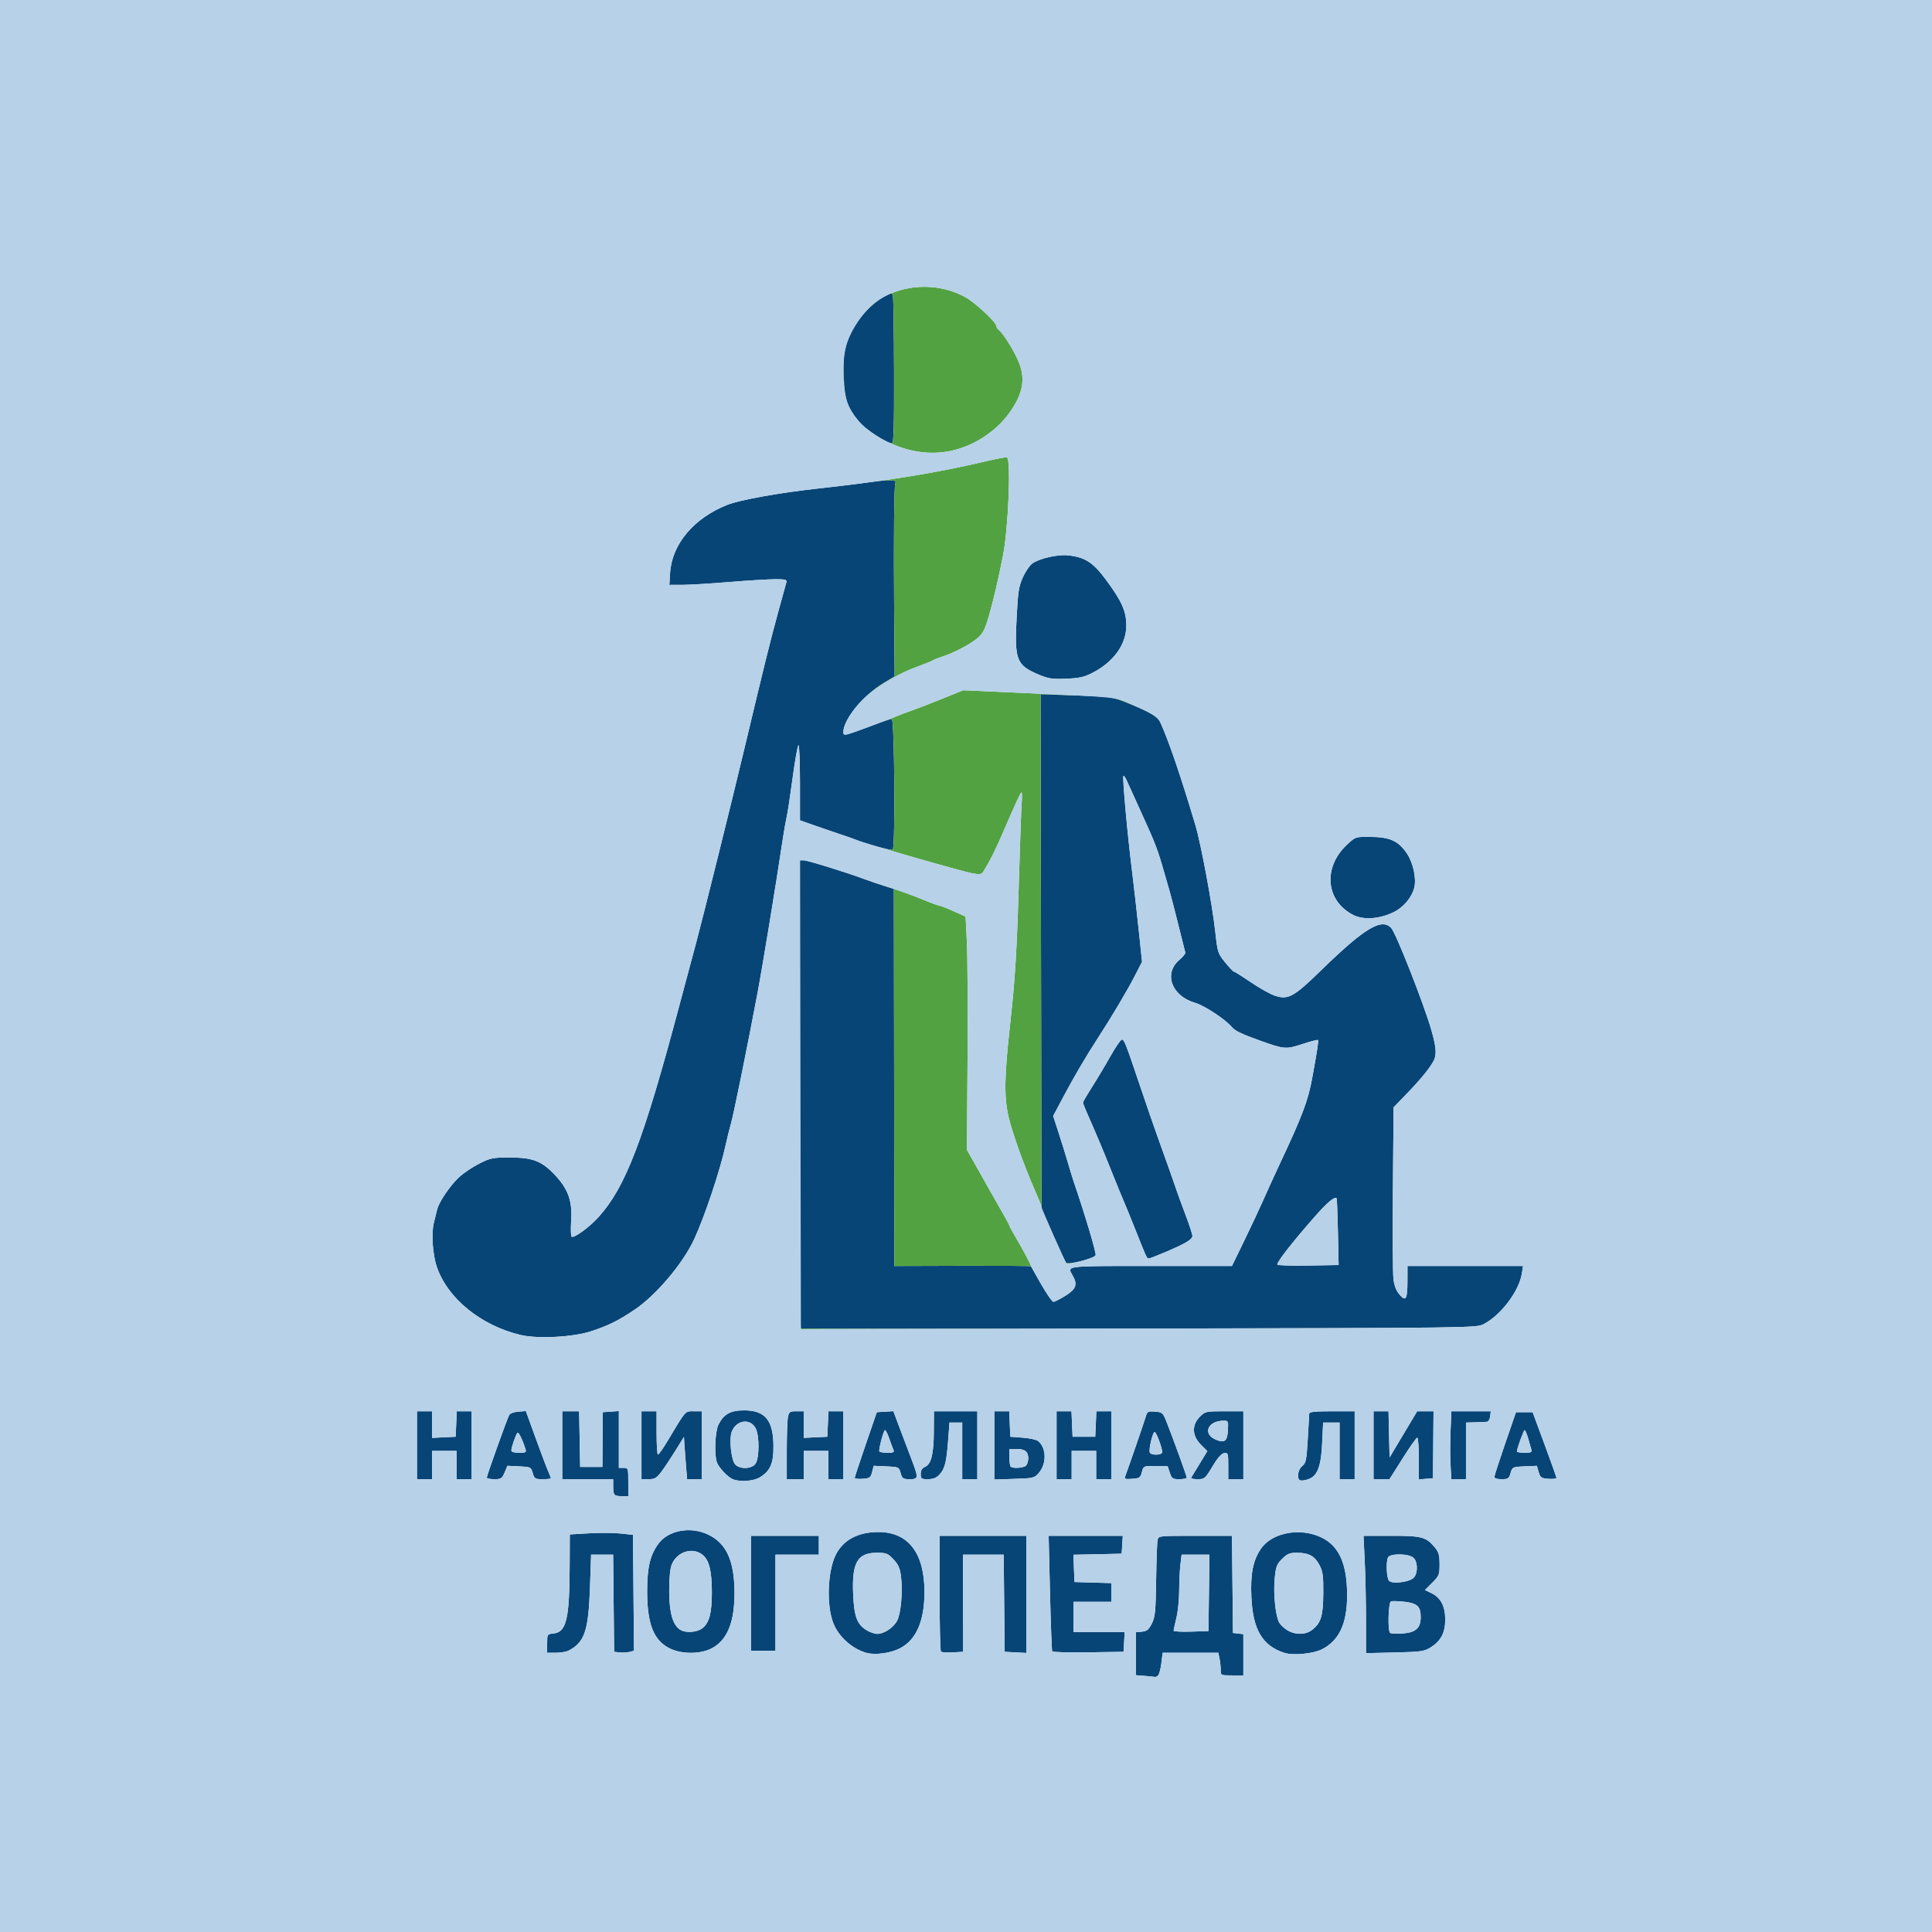
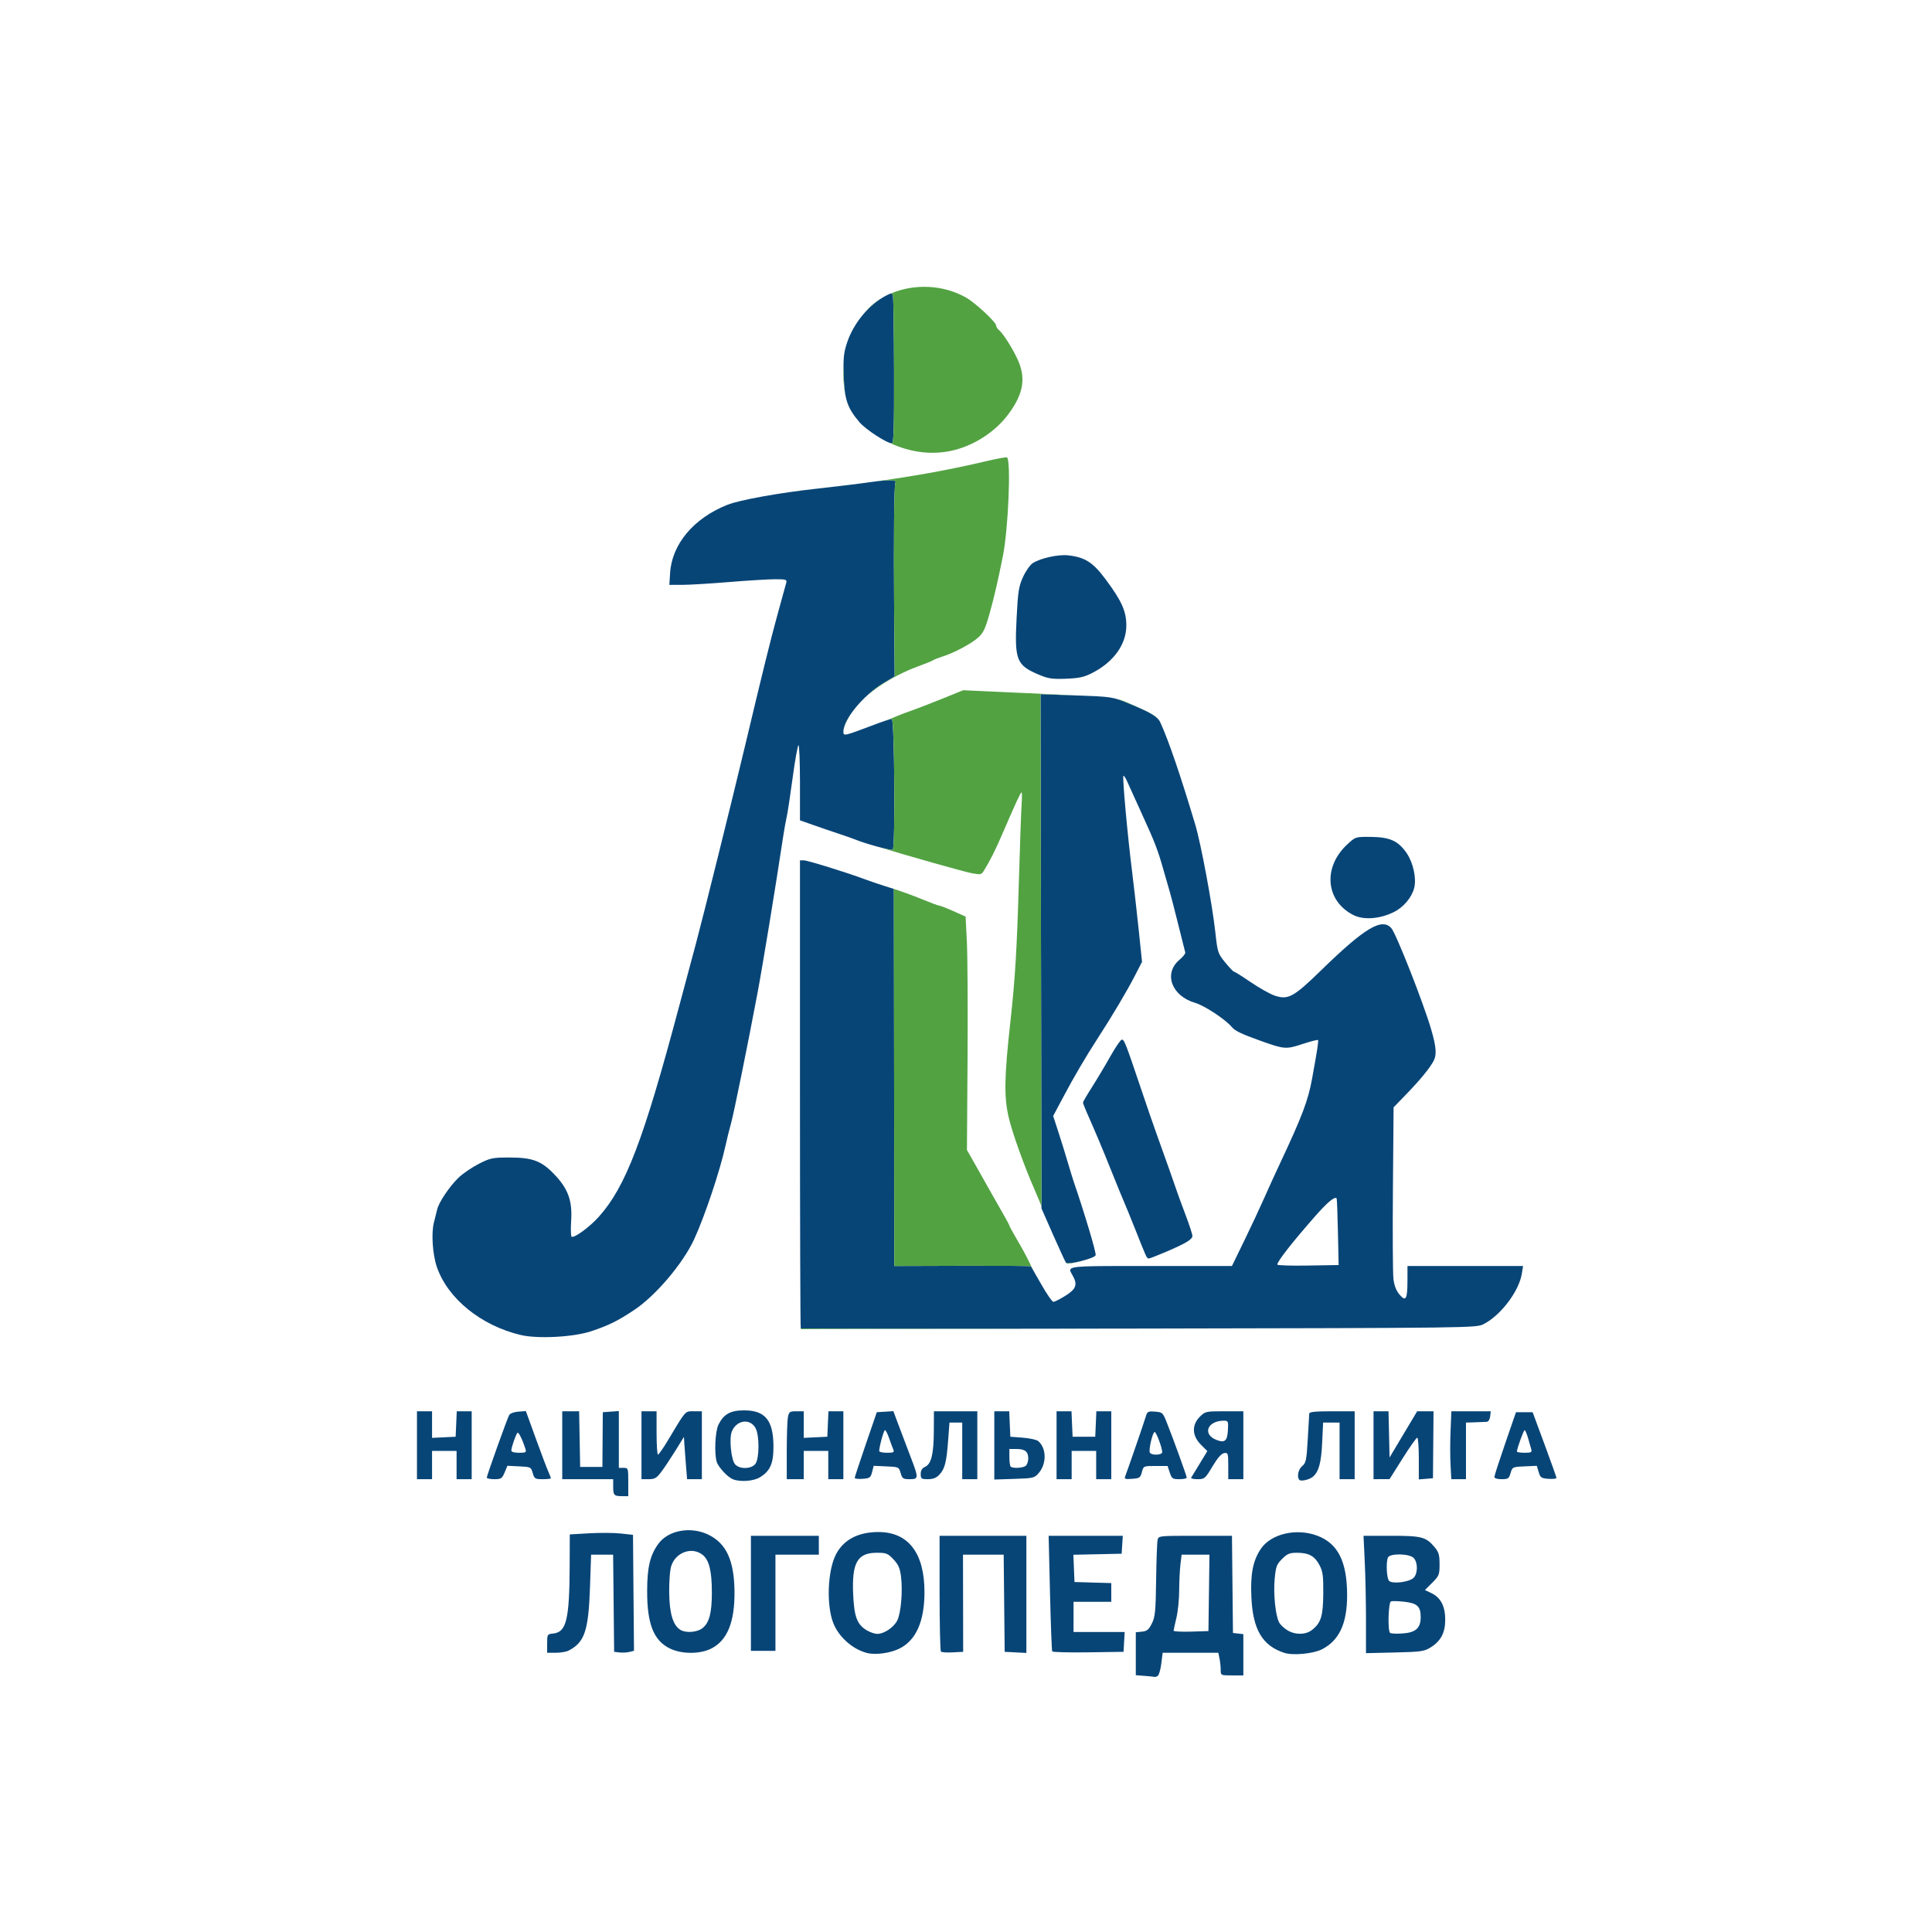
<svg xmlns="http://www.w3.org/2000/svg" width="1024" height="1024" viewBox="0 0 1024 1024">
  <g>
    <path d="M 786.37 701.81 C782.42,703.83 780.97,703.84 603.61,704.17 C505.28,704.35 424.65,704.31 424.42,704.08 C424.19,703.85 424.00,647.94 424.00,579.83 L 424.00 456.00 L 426.03 456.00 C428.01,456.00 448.46,462.33 458.50,466.06 C461.25,467.08 465.81,468.64 468.63,469.53 L 473.76 471.15 L 473.89 564.33 C473.96,615.57 474.01,660.54 474.01,664.25 L 474.00 671.01 L 510.06 670.90 C529.90,670.84 546.25,670.95 546.40,671.15 C546.55,671.34 549.03,675.66 551.91,680.75 C554.79,685.84 557.68,690.00 558.33,690.00 C558.98,690.00 561.86,688.54 564.73,686.75 C570.41,683.21 571.25,680.81 568.50,676.00 C568.39,675.82 568.29,675.64 568.19,675.47 C567.57,674.39 567.09,673.58 567.27,672.96 C567.86,670.99 575.08,670.99 605.24,671.00 C606.76,671.00 608.34,671.00 609.97,671.00 L 652.95 671.00 L 659.40 657.75 C662.96,650.46 667.64,640.45 669.82,635.50 C672.00,630.55 675.90,622.00 678.49,616.50 C690.23,591.51 693.32,583.33 695.47,571.50 C698.20,556.52 698.95,551.61 698.57,551.24 C698.33,550.99 694.61,551.95 690.31,553.37 C681.61,556.24 680.73,556.17 668.00,551.61 C658.02,548.04 654.55,546.37 652.89,544.36 C649.51,540.30 638.42,532.97 633.44,531.53 C620.92,527.89 616.57,515.94 625.13,508.72 C626.98,507.15 628.38,505.42 628.22,504.86 C628.07,504.30 626.36,497.47 624.41,489.67 C622.47,481.88 620.47,474.15 619.96,472.50 C619.46,470.85 618.09,466.12 616.93,462.00 C613.71,450.56 612.22,446.66 605.27,431.50 C601.75,423.80 598.20,415.98 597.39,414.13 C596.58,412.27 595.70,410.97 595.43,411.23 C594.82,411.85 597.54,441.99 599.98,461.50 C601.00,469.75 602.62,483.99 603.57,493.14 L 605.30 509.79 L 601.52 517.14 C597.37,525.21 589.57,538.35 582.02,550.00 C575.42,560.17 569.28,570.63 563.25,582.00 L 558.20 591.50 L 560.97 600.00 C562.49,604.67 564.72,611.88 565.93,616.00 C567.14,620.12 568.52,624.62 568.99,626.00 C575.17,644.09 581.15,664.17 580.70,665.33 C580.06,667.01 566.07,670.55 565.02,669.30 C564.65,668.86 561.57,662.19 558.17,654.48 L 552.00 640.46 L 551.75 504.19 L 551.50 367.92 L 570.50 368.60 C589.17,369.26 589.65,369.33 598.00,372.74 C609.76,377.54 613.60,379.82 614.99,382.88 C619.41,392.54 625.69,410.92 633.54,437.15 C636.51,447.08 642.54,479.37 644.12,493.84 C645.33,504.82 645.49,505.34 649.36,510.09 C651.56,512.79 653.67,515.00 654.05,515.00 C654.43,515.00 658.44,517.51 662.95,520.59 C667.46,523.66 673.14,526.85 675.55,527.67 C682.72,530.11 685.60,528.54 700.50,514.02 C723.28,491.82 732.39,486.36 737.41,491.90 C739.96,494.71 754.53,531.75 758.60,545.77 C761.26,554.94 761.57,559.06 759.84,562.32 C757.79,566.16 752.76,572.31 745.60,579.71 L 738.63 586.92 L 738.28 629.71 C738.09,653.24 738.21,674.87 738.54,677.76 C738.95,681.32 739.98,684.01 741.72,686.08 C745.13,690.13 745.97,688.69 745.98,678.75 L 746.00 671.00 L 807.26 671.00 L 806.60 675.08 C805.12,684.37 795.41,697.20 786.37,701.81 ZM 313.45 705.55 C304.08,708.70 285.06,709.73 276.00,707.58 C254.92,702.59 237.27,688.25 231.53,671.48 C229.27,664.88 228.53,653.60 229.97,648.00 C230.61,645.53 231.40,642.38 231.72,641.00 C232.61,637.16 238.47,628.50 243.16,624.08 C245.48,621.90 250.30,618.62 253.88,616.81 C259.90,613.75 261.12,613.50 269.95,613.50 C282.15,613.50 286.88,615.25 293.63,622.25 C301.03,629.93 303.39,636.27 302.74,646.74 C302.45,651.29 302.55,655.22 302.96,655.48 C304.34,656.33 312.46,650.40 317.30,645.01 C331.64,629.06 341.06,604.36 360.05,533.00 C362.90,522.28 366.94,507.20 369.02,499.50 C372.63,486.11 388.34,422.87 394.85,395.50 C404.36,355.50 408.44,338.98 412.15,325.50 C414.42,317.25 416.49,309.71 416.76,308.75 C417.17,307.22 416.45,307.00 410.87,307.01 C407.36,307.01 396.40,307.68 386.50,308.49 C376.60,309.31 365.41,309.98 361.63,309.99 L 354.77 310.00 L 355.17 303.65 C356.14,288.39 367.69,274.65 385.50,267.57 C392.02,264.98 413.20,261.16 433.00,259.00 C443.17,257.89 456.08,256.31 461.67,255.49 C471.09,254.12 475.58,254.25 474.58,255.87 C473.90,256.96 473.62,285.22 473.91,323.00 L 474.19 358.50 L 468.36 362.00 C457.52,368.52 447.00,381.28 447.00,387.92 C447.00,390.22 447.64,390.08 462.00,384.62 C467.23,382.64 472.02,381.01 472.66,381.01 C474.11,381.00 474.60,449.51 473.16,450.40 C472.33,450.91 458.60,447.16 453.50,445.04 C452.40,444.58 448.58,443.24 445.00,442.05 C441.42,440.87 435.24,438.75 431.25,437.35 L 424.00 434.80 L 424.00 414.90 C424.00,403.95 423.65,395.00 423.22,395.00 C422.79,395.00 421.39,402.76 420.12,412.25 C418.84,421.74 417.42,431.08 416.96,433.00 C416.51,434.92 415.64,439.76 415.04,443.75 C411.13,469.79 404.17,512.19 401.37,527.00 C396.14,554.70 388.83,590.67 387.43,595.52 C386.64,598.28 385.36,603.46 384.58,607.02 C381.71,620.25 373.48,644.84 367.88,656.92 C361.94,669.74 347.58,686.67 336.26,694.23 C327.47,700.10 322.84,702.40 313.45,705.55 ZM 579.07 356.60 C574.62,358.89 572.08,359.46 565.07,359.74 C557.73,360.02 555.65,359.71 550.63,357.60 C538.70,352.57 537.66,349.91 538.83,327.37 C539.55,313.40 539.97,310.74 542.23,305.80 C543.65,302.70 545.96,299.42 547.35,298.50 C551.43,295.83 560.98,293.73 566.25,294.35 C575.19,295.40 579.31,298.06 586.09,307.17 C594.51,318.48 596.98,324.01 596.98,331.50 C596.98,341.49 590.35,350.77 579.07,356.60 ZM 613.65 888.23 C613.02,888.64 612.28,888.90 612.00,888.80 C611.72,888.71 609.36,888.47 606.75,888.26 L 602.00 887.89 L 602.00 865.13 L 605.25 864.81 C607.91,864.56 608.86,863.77 610.50,860.50 C612.25,856.99 612.53,854.16 612.77,837.50 C612.92,827.05 613.26,817.49 613.54,816.25 C614.04,814.01 614.13,814.00 633.50,814.00 L 652.97 814.00 L 653.23 839.75 L 653.50 865.50 L 656.25 865.82 L 659.00 866.13 L 659.00 888.00 L 653.00 888.00 C647.06,888.00 647.00,887.97 647.00,885.12 C647.00,883.54 646.72,880.84 646.38,879.12 L 645.75 876.00 L 616.23 876.00 L 615.51 881.75 C615.12,884.91 614.28,887.83 613.65,888.23 ZM 618.03 663.49 C613.51,665.42 609.44,667.00 608.97,667.00 L 608.92 667.00 C608.79,667.00 608.68,667.00 608.58,666.98 C607.75,666.82 607.18,665.35 602.07,652.50 C599.22,645.35 596.29,638.15 595.54,636.50 C594.80,634.85 591.86,627.65 589.00,620.50 C584.28,608.72 581.32,601.66 575.86,589.26 C574.84,586.93 574.00,584.72 574.00,584.36 C574.00,584.00 576.17,580.28 578.83,576.10 C581.49,571.92 585.88,564.57 588.58,559.76 C591.29,554.95 594.00,551.01 594.61,551.01 C595.88,551.00 596.61,552.88 604.57,576.50 C607.71,585.85 611.59,597.10 613.19,601.50 C617.10,612.32 622.99,628.93 623.99,632.00 C624.45,633.38 626.43,638.78 628.40,644.00 C630.38,649.22 631.99,654.19 632.00,655.03 C632.00,656.92 628.67,658.93 618.03,663.49 ZM 700.65 874.18 C696.07,876.52 685.33,877.54 680.76,876.06 C669.09,872.29 664.01,863.71 663.25,846.42 C662.71,834.16 664.09,827.13 668.26,820.94 C673.66,812.92 687.15,809.78 698.24,813.97 C709.19,818.10 714.00,827.75 714.00,845.60 C714.00,860.52 709.80,869.51 700.65,874.18 ZM 476.86 873.72 C471.98,876.19 464.04,877.29 459.50,876.11 C451.85,874.13 444.47,867.55 441.63,860.18 C437.94,850.63 438.64,832.54 443.03,823.95 C447.02,816.12 454.83,811.99 465.62,812.01 C481.49,812.04 490.02,823.20 489.99,843.93 C489.97,859.31 485.57,869.29 476.86,873.72 ZM 377.03 873.75 C370.96,876.82 361.29,876.80 355.01,873.71 C346.47,869.51 343.00,860.79 343.00,843.50 C343.00,830.80 344.51,824.36 348.91,818.29 C354.21,810.97 366.26,808.83 375.69,813.53 C385.04,818.19 389.12,827.19 389.30,843.50 C389.47,859.67 385.49,869.47 377.03,873.75 ZM 758.20 873.20 C754.85,875.28 753.07,875.53 739.25,875.85 L 724.00 876.21 L 724.00 858.76 C724.00,849.17 723.71,835.17 723.34,827.66 L 722.69 814.00 L 737.39 814.00 C753.57,814.00 755.79,814.58 760.38,820.04 C762.56,822.63 763.00,824.15 763.00,829.08 C763.00,834.62 762.75,835.25 759.13,838.87 L 755.25 842.75 L 758.63 844.36 C763.58,846.72 765.99,851.31 766.00,858.38 C766.00,865.40 763.70,869.78 758.20,873.20 ZM 510.41 824.00 L 510.50 875.50 L 504.96 875.79 C501.91,875.96 499.10,875.77 498.71,875.38 C498.32,874.99 498.00,861.02 498.00,844.33 L 498.00 814.00 L 544.00 814.00 L 544.00 876.10 L 538.25 875.80 L 532.50 875.50 L 532.23 849.75 L 531.97 824.00 ZM 473.87 196.91 C473.94,226.50 473.69,235.00 472.73,234.98 C470.05,234.95 458.91,227.71 455.61,223.86 C449.13,216.28 447.59,211.80 447.19,199.26 C446.88,189.76 447.16,187.02 449.00,181.50 C452.42,171.23 460.68,161.29 469.64,156.68 C472.61,155.15 472.81,155.16 473.27,156.94 C473.54,157.97 473.81,175.96 473.87,196.91 ZM 301.32 874.88 C300.11,875.49 297.08,876.00 294.57,876.00 L 290.00 876.00 L 290.00 871.06 C290.00,866.26 290.08,866.12 293.15,865.81 C300.23,865.11 301.83,858.50 301.94,829.39 L 302.00 813.27 L 312.25 812.68 C317.89,812.35 325.42,812.40 329.00,812.79 L 335.50 813.50 L 335.76 844.23 L 336.03 874.95 L 333.64 875.56 C332.32,875.89 329.95,876.01 328.37,875.83 L 325.50 875.50 L 324.97 824.00 L 313.30 824.00 L 312.71 841.25 C311.91,864.45 309.87,870.48 301.32,874.88 ZM 738.63 483.48 C731.17,487.12 722.66,487.72 717.27,484.97 C702.53,477.45 701.03,459.59 714.13,447.50 C718.45,443.50 718.47,443.50 726.53,443.57 C736.68,443.66 741.15,445.69 745.62,452.26 C749.03,457.27 750.83,465.57 749.57,470.56 C748.28,475.71 743.87,480.92 738.63,483.48 ZM 596.10 865.00 L 595.50 875.50 L 576.82 875.77 C566.55,875.92 557.94,875.70 557.69,875.27 C557.45,874.85 556.92,860.89 556.52,844.25 L 555.80 814.00 L 595.11 814.00 L 594.80 818.75 L 594.50 823.50 L 568.91 824.06 L 569.50 838.50 L 579.25 838.79 L 589.00 839.07 L 589.00 849.00 L 569.00 849.00 L 569.00 865.00 ZM 411.00 824.00 L 411.00 875.00 L 398.00 875.00 L 398.00 814.00 L 434.00 814.00 L 434.00 824.00 ZM 402.76 783.01 C399.35,785.08 392.27,785.59 388.43,784.03 C385.62,782.90 380.65,777.52 379.85,774.75 C378.51,770.10 379.06,758.57 380.80,755.09 C383.60,749.47 387.18,747.50 394.53,747.52 C405.59,747.55 409.87,752.82 409.95,766.50 C410.00,775.65 408.26,779.65 402.76,783.01 ZM 682.31 864.05 C686.52,866.61 692.03,866.55 695.39,863.91 C700.17,860.15 701.27,856.57 701.36,844.53 C701.43,835.09 701.14,832.92 699.30,829.45 C696.79,824.70 693.64,823.00 687.35,823.00 C683.55,823.00 682.27,823.53 679.54,826.26 C676.63,829.17 676.21,830.33 675.59,837.01 C674.87,844.94 676.05,856.36 677.97,859.95 C678.61,861.14 680.56,862.98 682.31,864.05 ZM 459.30 864.04 C461.06,865.11 463.62,865.99 465.00,865.99 C468.58,865.99 473.64,862.61 475.54,858.93 C477.51,855.11 478.53,843.39 477.56,835.64 C477.00,831.17 476.17,829.26 473.56,826.49 C470.57,823.33 469.75,823.00 464.77,823.00 C454.41,823.00 451.43,828.25 452.20,845.17 C452.73,856.89 454.27,860.97 459.30,864.04 ZM 360.74 863.92 C363.69,865.63 369.53,865.16 372.29,862.98 C375.94,860.12 377.30,854.95 377.30,844.03 C377.30,832.63 375.86,826.82 372.34,824.05 C366.80,819.70 358.31,822.64 355.86,829.77 C355.09,832.00 354.62,837.75 354.69,844.11 C354.82,855.30 356.74,861.58 360.74,863.92 ZM 333.00 785.50 L 333.00 793.00 L 329.67 793.00 C325.44,793.00 325.00,792.51 325.00,787.83 L 325.00 784.00 L 298.00 784.00 L 298.00 748.00 L 306.95 748.00 L 307.50 777.50 L 319.29 777.50 L 319.39 763.00 L 319.50 748.50 L 328.00 747.89 L 328.00 778.00 L 330.50 778.00 C332.94,778.00 333.00,778.17 333.00,785.50 ZM 350.54 780.06 C348.00,783.43 347.02,784.00 343.79,784.00 L 340.00 784.00 L 340.00 748.00 L 348.00 748.00 L 348.00 759.50 C348.00,765.83 348.34,770.99 348.75,770.97 C349.16,770.95 351.52,767.57 354.00,763.44 C361.16,751.50 362.66,748.76 364.77,748.16 C365.40,747.98 366.08,747.98 366.98,747.99 C367.21,748.00 367.46,748.00 367.72,748.00 L 372.00 748.00 L 372.00 784.00 L 364.17 784.00 L 363.58 776.75 C363.25,772.76 362.87,767.72 362.74,765.55 L 362.50 761.59 L 358.00 768.86 C355.52,772.86 352.17,777.90 350.54,780.06 ZM 743.42 772.98 L 736.50 783.96 L 728.00 784.00 L 728.00 748.00 L 735.94 748.00 L 736.22 760.25 L 736.50 772.50 L 743.81 760.25 L 751.13 748.00 L 759.80 748.00 L 759.50 783.50 L 752.00 784.12 L 752.00 773.06 C752.00,766.98 751.63,762.00 751.17,762.00 C750.71,762.00 747.22,766.94 743.42,772.98 ZM 642.63 777.25 C638.77,783.72 638.44,784.00 634.74,784.00 C632.62,784.00 631.08,783.66 631.32,783.25 C631.56,782.84 633.60,779.49 635.84,775.81 L 639.91 769.11 L 636.46 765.66 C631.79,760.99 631.58,755.27 635.92,750.92 C638.77,748.08 639.12,748.00 648.92,748.00 L 659.00 748.00 L 659.00 784.00 L 651.00 784.00 L 651.00 776.93 C651.00,770.25 650.88,769.88 648.83,770.18 C647.38,770.39 645.34,772.73 642.63,777.25 ZM 426.00 769.00 L 426.00 784.00 L 417.00 784.00 L 417.00 769.12 C417.00,760.94 417.28,752.84 417.62,751.12 C418.20,748.27 418.58,748.00 422.12,748.00 L 426.00 748.00 L 426.00 762.10 L 438.50 761.50 L 439.09 748.00 L 447.00 748.00 L 447.00 784.00 L 439.00 784.00 L 439.00 769.00 ZM 568.00 769.00 L 568.00 784.00 L 560.00 784.00 L 560.00 748.00 L 567.91 748.00 L 568.20 754.75 L 568.50 761.50 L 580.50 761.50 L 580.80 754.75 L 581.09 748.00 L 589.00 748.00 L 589.00 784.00 L 581.00 784.00 L 581.00 769.00 ZM 229.00 769.00 L 229.00 784.00 L 221.00 784.00 L 221.00 748.00 L 229.00 748.00 L 229.00 762.10 L 241.50 761.50 L 241.80 754.75 L 242.09 748.00 L 250.00 748.00 L 250.00 784.00 L 242.00 784.00 L 242.00 769.00 ZM 677.00 670.25 C677.00,670.69 684.31,670.93 693.25,670.77 L 709.50 670.50 L 709.13 653.00 C708.92,643.38 708.62,635.35 708.45,635.16 C707.42,633.99 703.54,637.24 696.88,644.82 C684.73,658.67 677.00,668.56 677.00,670.25 ZM 462.23 780.21 C461.46,783.20 461.00,783.53 457.19,783.81 C454.89,783.98 453.01,783.75 453.02,783.31 C453.03,782.86 455.67,774.85 458.88,765.50 L 464.72 748.50 L 469.11 748.22 L 473.50 747.95 L 476.41 755.72 C478.01,760.00 480.82,767.43 482.66,772.23 C486.98,783.50 486.95,784.00 482.14,784.00 C478.65,784.00 478.20,783.69 477.36,780.75 C476.44,777.54 476.34,777.50 469.76,777.21 L 463.08 776.91 ZM 267.46 780.45 C266.11,783.67 265.61,784.00 261.99,784.00 C259.79,784.00 258.00,783.62 258.00,783.17 C258.00,782.11 268.78,752.01 269.88,750.00 C270.35,749.15 272.44,748.37 274.71,748.20 L 278.72 747.90 L 283.90 762.20 C286.75,770.06 289.74,777.98 290.54,779.78 C291.34,781.59 292.00,783.28 292.00,783.53 C292.00,783.79 290.04,784.00 287.64,784.00 C283.59,784.00 283.23,783.78 282.36,780.75 C281.45,777.58 281.28,777.49 275.19,777.20 L 268.94 776.90 ZM 622.04 864.29 C622.02,864.72 626.16,864.95 631.25,864.79 L 640.50 864.50 L 641.04 824.00 L 626.28 824.00 L 625.65 829.25 C625.30,832.14 625.01,838.33 624.99,843.00 C624.98,847.67 624.32,854.20 623.52,857.50 C622.72,860.80 622.06,863.85 622.04,864.29 ZM 550.54 780.75 C548.28,783.38 547.71,783.52 537.59,783.84 L 527.00 784.18 L 527.00 748.00 L 534.91 748.00 L 535.20 754.75 L 535.50 761.50 L 542.10 762.00 C545.73,762.28 549.39,763.08 550.24,763.78 C554.69,767.49 554.84,775.75 550.54,780.75 ZM 800.64 780.75 C799.80,783.69 799.35,784.00 795.86,784.00 C793.41,784.00 792.02,783.54 792.06,782.75 C792.09,782.06 794.68,774.08 797.81,765.00 L 803.50 748.50 L 812.33 748.50 L 818.62 765.50 C822.08,774.85 824.93,782.86 824.96,783.31 C824.98,783.75 823.09,783.98 820.75,783.81 C816.91,783.53 816.41,783.18 815.53,780.21 L 814.56 776.92 L 808.07 777.21 C801.68,777.49 801.55,777.56 800.64,780.75 ZM 605.22 780.25 C604.46,783.21 604.00,783.53 600.06,783.81 C596.29,784.09 595.82,783.90 596.41,782.38 C597.95,778.36 606.26,754.24 607.16,751.20 C608.07,748.08 608.36,747.91 612.19,748.20 C616.04,748.48 616.35,748.76 618.24,753.50 C621.59,761.87 629.00,782.33 629.00,783.19 C629.00,783.64 627.23,784.00 625.08,784.00 C621.48,784.00 621.06,783.71 620.00,780.50 L 618.84 777.00 L 612.45 777.00 C606.08,777.00 606.05,777.01 605.22,780.25 ZM 497.85 781.66 C496.29,783.32 494.54,784.00 491.83,784.00 C488.31,784.00 488.00,783.77 488.00,781.24 C488.00,779.33 488.70,778.17 490.25,777.49 C493.57,776.03 494.88,770.80 494.94,758.75 L 495.00 748.00 L 518.00 748.00 L 518.00 784.00 L 510.00 784.00 L 510.00 754.00 L 503.24 754.00 L 502.52 763.61 C501.66,775.11 500.76,778.56 497.85,781.66 ZM 695.81 782.74 C694.00,784.25 689.60,785.27 688.72,784.39 C687.24,782.90 688.08,778.76 690.21,777.03 C692.19,775.43 692.49,773.96 693.13,762.87 C693.52,756.07 693.87,749.94 693.92,749.25 C693.98,748.32 697.11,748.00 706.00,748.00 L 718.00 748.00 L 718.00 784.00 L 710.00 784.00 L 710.00 754.00 L 701.28 754.00 L 700.77 764.80 C700.27,775.37 698.95,780.14 695.81,782.74 ZM 781.75 753.85 L 777.00 754.00 L 777.00 784.00 L 769.22 784.00 L 768.81 776.25 C768.58,771.99 768.59,763.89 768.83,758.25 L 769.26 748.00 L 790.13 748.00 L 789.82 750.75 C789.63,752.33 788.86,753.54 788.00,753.60 C787.17,753.65 784.36,753.76 781.75,753.85 ZM 389.63 776.14 C392.10,778.87 398.43,778.65 400.44,775.78 C402.49,772.86 402.55,760.96 400.53,757.07 C397.69,751.56 390.29,752.58 387.86,758.80 C386.39,762.57 387.54,773.83 389.63,776.14 ZM 736.75 865.43 C737.16,865.85 740.15,866.00 743.40,865.77 C750.40,865.27 753.00,862.92 753.00,857.08 C753.00,851.46 751.17,849.74 744.38,848.97 C741.15,848.60 737.94,848.51 737.25,848.76 C735.87,849.26 735.42,864.08 736.75,865.43 ZM 736.25 837.89 C737.94,839.63 746.68,838.60 749.14,836.38 C751.48,834.25 751.60,828.32 749.35,825.83 C747.12,823.37 736.53,823.18 735.61,825.58 C734.53,828.38 734.96,836.56 736.25,837.89 ZM 644.47 763.07 C649.04,764.96 650.48,763.87 650.80,758.25 C651.09,753.24 650.99,753.00 648.62,753.00 C640.08,753.00 637.18,760.05 644.47,763.07 ZM 535.67 777.33 C536.79,778.45 542.52,778.08 543.80,776.80 C544.46,776.14 545.00,774.43 545.00,773.00 C545.00,769.41 543.26,768.00 538.80,768.00 L 535.00 768.00 L 535.00 772.33 C535.00,774.72 535.30,776.97 535.67,777.33 ZM 466.00 769.08 C466.00,769.58 467.85,770.00 470.11,770.00 C473.64,770.00 474.11,769.75 473.46,768.25 C473.05,767.29 472.05,764.59 471.24,762.25 C470.43,759.91 469.44,758.00 469.05,758.00 C468.42,758.00 466.00,766.77 466.00,769.08 ZM 804.00 769.34 C804.00,769.70 805.83,770.00 808.07,770.00 C811.47,770.00 812.05,769.71 811.63,768.25 C811.35,767.29 810.58,764.59 809.91,762.25 C809.23,759.91 808.42,758.00 808.09,758.01 C807.55,758.01 804.00,767.83 804.00,769.34 ZM 609.47 769.95 C610.43,771.50 616.00,771.26 616.00,769.68 C616.00,767.41 612.85,759.00 612.01,759.00 C610.90,759.00 608.67,768.65 609.47,769.95 ZM 271.02 768.75 C271.01,769.55 272.47,770.00 275.07,770.00 C278.78,770.00 279.08,769.81 278.45,767.84 C276.90,762.95 274.84,758.82 274.26,759.41 C273.43,760.23 271.03,767.15 271.02,768.75 Z" fill="rgb(8,69,119)" />
    <path d="M 465.52 448.87 C469.44,449.92 472.76,450.65 473.16,450.40 C474.60,449.51 474.11,381.00 472.66,381.01 C472.33,381.01 470.89,381.44 468.86,382.14 C471.85,381.00 474.34,380.02 475.50,379.51 C477.15,378.79 480.52,377.51 483.00,376.68 C485.48,375.84 492.67,373.06 499.00,370.50 L 510.50 365.84 L 537.00 367.05 C551.81,367.72 562.54,368.19 570.47,368.60 L 551.50 367.92 L 551.75 504.19 L 551.99 639.59 C551.87,638.86 550.30,634.97 548.40,630.66 C542.87,618.15 536.40,600.04 534.57,592.00 C532.11,581.19 532.30,570.70 535.48,542.00 C538.03,518.94 538.96,503.71 540.00,468.00 C540.56,448.48 541.23,429.69 541.48,426.25 C541.72,422.81 541.71,420.00 541.45,420.00 C540.93,420.00 538.71,424.78 531.62,441.19 C527.42,450.91 525.12,455.51 521.40,461.63 C520.23,463.56 519.65,463.68 515.30,462.87 C510.79,462.03 482.35,453.94 465.52,448.87 ZM 545.60 669.08 C546.33,670.65 547.19,672.35 548.11,674.08 C547.12,672.36 546.47,671.24 546.40,671.15 C546.25,670.95 529.90,670.84 510.06,670.90 L 474.00 671.01 L 474.01 664.25 C474.01,660.54 473.96,615.57 473.89,564.33 L 473.76 471.15 L 468.63 469.53 C466.24,468.78 462.61,467.54 459.88,466.56 C462.97,467.65 468.00,469.32 472.00,470.56 C476.67,472.02 484.18,474.74 488.67,476.61 C493.17,478.47 497.29,480.00 497.83,480.00 C498.37,480.00 501.73,481.31 505.30,482.91 L 511.79 485.82 L 512.46 499.16 C512.83,506.50 512.99,534.33 512.82,561.00 L 512.50 609.50 L 517.61 618.50 C520.42,623.45 523.97,629.75 525.49,632.50 C527.02,635.25 529.79,640.11 531.64,643.30 C533.49,646.50 535.00,649.34 535.00,649.63 C535.00,649.92 536.90,653.38 539.22,657.33 C541.55,661.27 544.42,666.56 545.60,669.08 ZM 459.57 368.66 C462.33,366.13 465.33,363.82 468.36,362.00 L 474.19 358.50 L 473.91 323.00 C473.62,285.22 473.90,256.96 474.58,255.87 C475.45,254.46 472.19,254.18 465.16,255.02 C486.68,252.03 504.58,248.72 522.38,244.51 C528.37,243.09 533.50,242.17 533.78,242.45 C535.92,244.58 534.39,280.52 531.57,294.67 C528.83,308.35 526.90,316.69 524.33,325.77 C522.19,333.37 521.10,335.58 518.31,338.03 C514.55,341.33 505.67,346.04 499.50,347.99 C497.30,348.69 495.05,349.58 494.50,349.97 C493.95,350.36 490.12,351.91 486.00,353.41 C476.79,356.76 466.41,362.80 459.57,368.66 ZM 473.87 196.91 C473.81,175.96 473.54,157.97 473.27,156.94 C473.00,155.87 472.81,155.44 472.07,155.60 C484.57,150.26 499.87,150.84 512.00,157.70 C516.98,160.52 528.00,170.78 528.00,172.60 C528.00,173.23 528.72,174.35 529.60,175.08 C532.05,177.12 537.89,186.64 540.06,192.15 C543.64,201.23 542.13,208.95 534.81,219.07 C528.17,228.24 517.33,235.56 506.08,238.48 C494.85,241.39 482.93,240.07 471.43,234.68 C471.97,234.87 472.41,234.98 472.73,234.98 C473.69,235.00 473.94,226.50 473.87,196.91 ZM 424.50 704.49 L 424.50 704.09 C427.10,704.29 490.42,704.34 572.46,704.22 ZM 599.89 373.38 C610.87,378.19 613.50,379.79 614.91,382.70 C613.45,379.74 609.54,377.45 598.00,372.74 C595.35,371.66 593.49,370.91 591.59,370.38 C594.89,371.04 596.58,371.93 599.89,373.38 ZM 447.09 193.02 C447.07,194.75 447.11,196.78 447.19,199.26 C447.39,205.59 447.88,209.86 449.15,213.52 C447.38,208.59 446.66,200.47 447.09,193.02 ZM 467.41 157.95 C463.90,160.12 460.56,163.07 457.65,166.48 C459.59,164.08 461.62,162.01 463.50,160.56 C464.75,159.61 466.06,158.74 467.41,157.95 ZM 565.10 669.36 C565.85,669.89 569.63,669.29 573.29,668.34 C569.57,669.37 565.75,670.09 565.23,669.57 C565.21,669.54 565.16,669.47 565.10,669.36 ZM 460.76 255.62 C454.77,256.47 442.66,257.95 433.00,259.00 C421.98,260.20 410.53,261.92 401.42,263.65 C410.52,261.92 421.97,260.20 433.00,258.98 C442.98,257.88 452.17,256.78 460.76,255.62 ZM 451.32 377.92 C448.72,381.77 447.00,385.57 447.00,387.92 C447.00,385.29 448.65,381.70 451.32,377.92 ZM 460.03 227.78 C461.27,228.73 462.62,229.68 463.98,230.58 C462.56,229.67 461.24,228.74 460.03,227.78 ZM 455.27 387.16 C453.21,387.91 451.67,388.46 450.50,388.81 C451.60,388.45 453.28,387.87 455.27,387.16 ZM 423.99 456.00 L 424.00 456.00 L 424.00 459.82 ZM 555.02 685.89 C556.63,688.34 557.89,689.97 558.33,690.00 C557.92,690.00 556.64,688.36 555.02,685.89 Z" fill="rgb(82,162,66)" />
-     <path d="M 0.00 512.00 L 0.00 0.00 L 512.00 0.00 L 1024.00 0.00 L 1024.00 512.00 L 1024.00 1024.00 L 512.00 1024.00 L 0.00 1024.00 L 0.00 512.00 ZM 613.65 888.23 C614.28,887.83 615.12,884.91 615.51,881.75 L 616.23 876.00 L 630.99 876.00 L 645.75 876.00 L 646.38 879.12 C646.72,880.84 647.00,883.54 647.00,885.12 C647.00,887.97 647.06,888.00 653.00,888.00 L 659.00 888.00 L 659.00 877.07 L 659.00 866.13 L 656.25 865.82 L 653.50 865.50 L 653.23 839.75 L 652.97 814.00 L 633.50 814.00 C614.13,814.00 614.04,814.01 613.54,816.25 C613.26,817.49 612.92,827.05 612.77,837.50 C612.53,854.16 612.25,856.99 610.50,860.50 C608.86,863.77 607.91,864.56 605.25,864.81 L 602.00 865.13 L 602.00 876.51 L 602.00 887.89 L 606.75 888.26 C609.36,888.47 611.72,888.71 612.00,888.80 C612.28,888.90 613.02,888.64 613.65,888.23 ZM 476.86 873.72 C485.57,869.29 489.97,859.31 489.99,843.93 C490.02,823.20 481.49,812.04 465.62,812.01 C454.83,811.99 447.02,816.12 443.03,823.95 C438.64,832.54 437.94,850.63 441.63,860.18 C444.47,867.55 451.85,874.13 459.50,876.11 C464.04,877.29 471.98,876.19 476.86,873.72 ZM 700.65 874.18 C709.80,869.51 714.00,860.52 714.00,845.60 C714.00,827.75 709.19,818.10 698.24,813.97 C687.15,809.78 673.66,812.92 668.26,820.94 C664.09,827.13 662.71,834.16 663.25,846.42 C664.01,863.71 669.09,872.29 680.76,876.06 C685.33,877.54 696.07,876.52 700.65,874.18 ZM 301.32 874.88 C309.87,870.48 311.91,864.45 312.71,841.25 L 313.30 824.00 L 319.13 824.00 L 324.97 824.00 L 325.23 849.75 L 325.50 875.50 L 328.37 875.83 C329.95,876.01 332.32,875.89 333.64,875.56 L 336.03 874.95 L 335.76 844.23 L 335.50 813.50 L 329.00 812.79 C325.42,812.40 317.89,812.35 312.25,812.68 L 302.00 813.27 L 301.94 829.39 C301.83,858.50 300.23,865.11 293.15,865.81 C290.08,866.12 290.00,866.26 290.00,871.06 L 290.00 876.00 L 294.57 876.00 C297.08,876.00 300.11,875.49 301.32,874.88 ZM 377.03 873.75 C385.49,869.47 389.47,859.67 389.30,843.50 C389.12,827.19 385.04,818.19 375.69,813.53 C366.26,808.83 354.21,810.97 348.91,818.29 C344.51,824.36 343.00,830.80 343.00,843.50 C343.00,860.79 346.47,869.51 355.01,873.71 C361.29,876.80 370.96,876.82 377.03,873.75 ZM 510.45 849.75 L 510.41 824.00 L 521.19 824.00 L 531.97 824.00 L 532.23 849.75 L 532.50 875.50 L 538.25 875.80 L 544.00 876.10 L 544.00 845.05 L 544.00 814.00 L 521.00 814.00 L 498.00 814.00 L 498.00 844.33 C498.00,861.02 498.32,874.99 498.71,875.38 C499.10,875.77 501.91,875.96 504.96,875.79 L 510.50 875.50 L 510.45 849.75 ZM 595.80 870.25 L 596.10 865.00 L 582.55 865.00 L 569.00 865.00 L 569.00 857.00 L 569.00 849.00 L 579.00 849.00 L 589.00 849.00 L 589.00 844.04 L 589.00 839.07 L 579.25 838.79 L 569.50 838.50 L 569.21 831.28 L 568.91 824.06 L 581.71 823.78 L 594.50 823.50 L 594.80 818.75 L 595.11 814.00 L 575.45 814.00 L 555.80 814.00 L 556.52 844.25 C556.92,860.89 557.45,874.85 557.69,875.27 C557.94,875.70 566.55,875.92 576.82,875.77 L 595.50 875.50 L 595.80 870.25 ZM 758.20 873.20 C763.70,869.78 766.00,865.40 766.00,858.38 C765.99,851.31 763.58,846.72 758.63,844.36 L 755.25 842.75 L 759.13 838.87 C762.75,835.25 763.00,834.62 763.00,829.08 C763.00,824.15 762.56,822.63 760.38,820.04 C755.79,814.58 753.57,814.00 737.39,814.00 L 722.69 814.00 L 723.34 827.66 C723.71,835.17 724.00,849.17 724.00,858.76 L 724.00 876.21 L 739.25 875.85 C753.07,875.53 754.85,875.28 758.20,873.20 ZM 411.00 849.50 L 411.00 824.00 L 422.50 824.00 L 434.00 824.00 L 434.00 819.00 L 434.00 814.00 L 416.00 814.00 L 398.00 814.00 L 398.00 844.50 L 398.00 875.00 L 404.50 875.00 L 411.00 875.00 L 411.00 849.50 ZM 333.00 785.50 C333.00,778.17 332.94,778.00 330.50,778.00 L 328.00 778.00 L 328.00 762.94 L 328.00 747.89 L 323.75 748.19 L 319.50 748.50 L 319.39 763.00 L 319.29 777.50 L 313.39 777.50 L 307.50 777.50 L 307.22 762.75 L 306.95 748.00 L 302.47 748.00 L 298.00 748.00 L 298.00 766.00 L 298.00 784.00 L 311.50 784.00 L 325.00 784.00 L 325.00 787.83 C325.00,792.51 325.44,793.00 329.67,793.00 L 333.00 793.00 L 333.00 785.50 ZM 402.76 783.01 C408.26,779.65 410.00,775.65 409.95,766.50 C409.87,752.82 405.59,747.55 394.53,747.52 C387.18,747.50 383.60,749.47 380.80,755.09 C379.06,758.57 378.51,770.10 379.85,774.75 C380.65,777.52 385.62,782.90 388.43,784.03 C392.27,785.59 399.35,785.08 402.76,783.01 ZM 695.81 782.74 C698.95,780.14 700.27,775.37 700.77,764.80 L 701.28 754.00 L 705.64 754.00 L 710.00 754.00 L 710.00 769.00 L 710.00 784.00 L 714.00 784.00 L 718.00 784.00 L 718.00 766.00 L 718.00 748.00 L 706.00 748.00 C697.11,748.00 693.98,748.32 693.92,749.25 C693.87,749.94 693.52,756.07 693.13,762.87 C692.49,773.96 692.19,775.43 690.21,777.03 C688.08,778.76 687.24,782.90 688.72,784.39 C689.60,785.27 694.00,784.25 695.81,782.74 ZM 229.00 776.50 L 229.00 769.00 L 235.50 769.00 L 242.00 769.00 L 242.00 776.50 L 242.00 784.00 L 246.00 784.00 L 250.00 784.00 L 250.00 766.00 L 250.00 748.00 L 246.05 748.00 L 242.09 748.00 L 241.80 754.75 L 241.50 761.50 L 235.25 761.80 L 229.00 762.10 L 229.00 755.05 L 229.00 748.00 L 225.00 748.00 L 221.00 748.00 L 221.00 766.00 L 221.00 784.00 L 225.00 784.00 L 229.00 784.00 L 229.00 776.50 ZM 267.46 780.45 L 268.94 776.90 L 275.19 777.20 C281.28,777.49 281.45,777.58 282.36,780.75 C283.23,783.78 283.59,784.00 287.64,784.00 C290.04,784.00 292.00,783.79 292.00,783.53 C292.00,783.28 291.34,781.59 290.54,779.78 C289.74,777.98 286.75,770.06 283.90,762.20 L 278.72 747.90 L 274.71 748.20 C272.44,748.37 270.35,749.15 269.88,750.00 C268.78,752.01 258.00,782.11 258.00,783.17 C258.00,783.62 259.79,784.00 261.99,784.00 C265.61,784.00 266.11,783.67 267.46,780.45 ZM 350.54 780.06 C352.17,777.90 355.52,772.86 358.00,768.86 L 362.50 761.59 L 362.74 765.55 C362.87,767.72 363.25,772.76 363.58,776.75 L 364.17 784.00 L 368.09 784.00 L 372.00 784.00 L 372.00 766.00 L 372.00 748.00 L 367.72 748.00 C362.98,748.00 363.84,747.04 354.00,763.44 C351.52,767.57 349.16,770.95 348.75,770.97 C348.34,770.99 348.00,765.83 348.00,759.50 L 348.00 748.00 L 344.00 748.00 L 340.00 748.00 L 340.00 766.00 L 340.00 784.00 L 343.79 784.00 C347.02,784.00 348.00,783.43 350.54,780.06 ZM 426.00 776.50 L 426.00 769.00 L 432.50 769.00 L 439.00 769.00 L 439.00 776.50 L 439.00 784.00 L 443.00 784.00 L 447.00 784.00 L 447.00 766.00 L 447.00 748.00 L 443.05 748.00 L 439.09 748.00 L 438.80 754.75 L 438.50 761.50 L 432.25 761.80 L 426.00 762.10 L 426.00 755.05 L 426.00 748.00 L 422.12 748.00 C418.58,748.00 418.20,748.27 417.62,751.12 C417.28,752.84 417.00,760.94 417.00,769.12 L 417.00 784.00 L 421.50 784.00 L 426.00 784.00 L 426.00 776.50 ZM 462.23 780.21 L 463.08 776.91 L 469.76 777.21 C476.34,777.50 476.44,777.54 477.36,780.75 C478.20,783.69 478.65,784.00 482.14,784.00 C486.95,784.00 486.98,783.50 482.66,772.23 C480.82,767.43 478.01,760.00 476.41,755.72 L 473.50 747.95 L 469.11 748.22 L 464.72 748.50 L 458.88 765.50 C455.67,774.85 453.03,782.86 453.02,783.31 C453.01,783.75 454.89,783.98 457.19,783.81 C461.00,783.53 461.46,783.20 462.23,780.21 ZM 497.85 781.66 C500.76,778.56 501.66,775.11 502.52,763.61 L 503.24 754.00 L 506.62 754.00 L 510.00 754.00 L 510.00 769.00 L 510.00 784.00 L 514.00 784.00 L 518.00 784.00 L 518.00 766.00 L 518.00 748.00 L 506.50 748.00 L 495.00 748.00 L 494.94 758.75 C494.88,770.80 493.57,776.03 490.25,777.49 C488.70,778.17 488.00,779.33 488.00,781.24 C488.00,783.77 488.31,784.00 491.83,784.00 C494.54,784.00 496.29,783.32 497.85,781.66 ZM 550.54 780.75 C554.84,775.75 554.69,767.49 550.24,763.78 C549.39,763.08 545.73,762.28 542.10,762.00 L 535.50 761.50 L 535.20 754.75 L 534.91 748.00 L 530.95 748.00 L 527.00 748.00 L 527.00 766.09 L 527.00 784.18 L 537.59 783.84 C547.71,783.52 548.28,783.38 550.54,780.75 ZM 568.00 776.50 L 568.00 769.00 L 574.50 769.00 L 581.00 769.00 L 581.00 776.50 L 581.00 784.00 L 585.00 784.00 L 589.00 784.00 L 589.00 766.00 L 589.00 748.00 L 585.05 748.00 L 581.09 748.00 L 580.80 754.75 L 580.50 761.50 L 574.50 761.50 L 568.50 761.50 L 568.20 754.75 L 567.91 748.00 L 563.95 748.00 L 560.00 748.00 L 560.00 766.00 L 560.00 784.00 L 564.00 784.00 L 568.00 784.00 L 568.00 776.50 ZM 605.22 780.25 C606.05,777.01 606.08,777.00 612.45,777.00 L 618.84 777.00 L 620.00 780.50 C621.06,783.71 621.48,784.00 625.08,784.00 C627.23,784.00 629.00,783.64 629.00,783.19 C629.00,782.33 621.59,761.87 618.24,753.50 C616.35,748.76 616.04,748.48 612.19,748.20 C608.36,747.91 608.07,748.08 607.16,751.20 C606.26,754.24 597.95,778.36 596.41,782.38 C595.82,783.90 596.29,784.09 600.06,783.81 C604.00,783.53 604.46,783.21 605.22,780.25 ZM 642.63 777.25 C645.34,772.73 647.38,770.39 648.83,770.18 C650.88,769.88 651.00,770.25 651.00,776.93 L 651.00 784.00 L 655.00 784.00 L 659.00 784.00 L 659.00 766.00 L 659.00 748.00 L 648.92 748.00 C639.12,748.00 638.77,748.08 635.92,750.92 C631.58,755.27 631.79,760.99 636.46,765.66 L 639.91 769.11 L 635.84 775.81 C633.60,779.49 631.56,782.84 631.32,783.25 C631.08,783.66 632.62,784.00 634.74,784.00 C638.44,784.00 638.77,783.72 642.63,777.25 ZM 743.42 772.98 C747.22,766.94 750.71,762.00 751.17,762.00 C751.63,762.00 752.00,766.98 752.00,773.06 L 752.00 784.12 L 755.75 783.81 L 759.50 783.50 L 759.65 765.75 L 759.80 748.00 L 755.46 748.00 L 751.13 748.00 L 743.81 760.25 L 736.50 772.50 L 736.22 760.25 L 735.94 748.00 L 731.97 748.00 L 728.00 748.00 L 728.00 766.00 L 728.00 784.00 L 732.25 783.98 L 736.50 783.96 L 743.42 772.98 ZM 777.00 769.00 L 777.00 754.00 L 781.75 753.85 C784.36,753.76 787.17,753.65 788.00,753.60 C788.86,753.54 789.63,752.33 789.82,750.75 L 790.13 748.00 L 779.70 748.00 L 769.26 748.00 L 768.83 758.25 C768.59,763.89 768.58,771.99 768.81,776.25 L 769.22 784.00 L 773.11 784.00 L 777.00 784.00 L 777.00 769.00 ZM 800.64 780.75 C801.55,777.56 801.68,777.49 808.07,777.21 L 814.56 776.92 L 815.53 780.21 C816.41,783.18 816.91,783.53 820.75,783.81 C823.09,783.98 824.98,783.75 824.96,783.31 C824.93,782.86 822.08,774.85 818.62,765.50 L 812.33 748.50 L 807.92 748.50 L 803.50 748.50 L 797.81 765.00 C794.68,774.08 792.09,782.06 792.06,782.75 C792.02,783.54 793.41,784.00 795.86,784.00 C799.35,784.00 799.80,783.69 800.64,780.75 ZM 313.45 705.55 C322.84,702.40 327.47,700.10 336.26,694.23 C347.58,686.67 361.94,669.74 367.88,656.92 C373.48,644.84 381.71,620.25 384.58,607.02 C385.36,603.46 386.64,598.28 387.43,595.52 C388.83,590.67 396.14,554.70 401.37,527.00 C404.17,512.19 411.13,469.79 415.04,443.75 C415.64,439.76 416.51,434.92 416.96,433.00 C417.42,431.08 418.84,421.74 420.12,412.25 C421.39,402.76 422.79,395.00 423.22,395.00 C423.65,395.00 424.00,403.95 424.00,414.90 L 424.00 434.80 L 431.25 437.35 C435.24,438.75 441.42,440.87 445.00,442.05 C448.58,443.24 452.40,444.58 453.50,445.03 C458.65,447.15 509.15,461.73 515.30,462.87 C519.65,463.68 520.23,463.56 521.40,461.63 C525.12,455.51 527.42,450.91 531.62,441.19 C538.71,424.78 540.93,420.00 541.45,420.00 C541.71,420.00 541.72,422.81 541.48,426.25 C541.23,429.69 540.56,448.48 540.00,468.00 C538.96,503.71 538.03,518.94 535.48,542.00 C532.30,570.70 532.11,581.19 534.57,592.00 C536.40,600.04 542.87,618.15 548.40,630.66 C550.38,635.15 552.00,639.20 552.00,639.66 C552.01,640.63 564.47,668.80 565.23,669.57 C566.26,670.59 580.14,666.79 580.70,665.33 C581.15,664.17 575.17,644.09 568.99,626.00 C568.52,624.62 567.14,620.12 565.93,616.00 C564.72,611.88 562.49,604.67 560.97,600.00 L 558.20 591.50 L 563.25 582.00 C569.28,570.63 575.42,560.17 582.02,550.00 C589.57,538.35 597.37,525.21 601.52,517.14 L 605.30 509.79 L 603.57 493.14 C602.62,483.99 601.00,469.75 599.98,461.50 C597.54,441.99 594.82,411.85 595.43,411.23 C595.70,410.97 596.58,412.27 597.39,414.13 C598.20,415.98 601.75,423.80 605.27,431.50 C612.22,446.66 613.71,450.56 616.93,462.00 C618.09,466.12 619.46,470.85 619.96,472.50 C620.47,474.15 622.47,481.88 624.41,489.67 C626.36,497.47 628.07,504.30 628.22,504.86 C628.38,505.42 626.98,507.15 625.13,508.72 C616.57,515.94 620.92,527.89 633.44,531.53 C638.42,532.97 649.51,540.30 652.89,544.36 C654.55,546.37 658.02,548.04 668.00,551.61 C680.73,556.17 681.61,556.24 690.31,553.37 C694.61,551.95 698.33,550.99 698.57,551.24 C698.95,551.61 698.20,556.52 695.47,571.50 C693.32,583.33 690.23,591.51 678.49,616.50 C675.90,622.00 672.00,630.55 669.82,635.50 C667.64,640.45 662.96,650.46 659.40,657.75 L 652.95 671.00 L 609.97 671.00 C563.95,671.00 565.53,670.81 568.50,676.00 C571.25,680.81 570.41,683.21 564.73,686.75 C561.86,688.54 558.99,690.00 558.34,690.00 C557.16,690.00 549.57,677.54 545.60,669.08 C544.42,666.56 541.55,661.27 539.22,657.33 C536.90,653.38 535.00,649.92 535.00,649.63 C535.00,649.34 533.49,646.50 531.64,643.30 C529.79,640.11 527.02,635.25 525.49,632.50 C523.97,629.75 520.42,623.45 517.61,618.50 L 512.50 609.50 L 512.82 561.00 C512.99,534.33 512.83,506.50 512.46,499.16 L 511.79 485.82 L 505.30 482.91 C501.73,481.31 498.37,480.00 497.83,480.00 C497.29,480.00 493.17,478.47 488.67,476.61 C484.18,474.74 476.67,472.02 472.00,470.56 C467.33,469.11 461.25,467.08 458.50,466.06 C448.53,462.35 428.02,456.00 426.03,456.00 L 423.99 456.00 L 424.25 580.24 L 424.50 704.49 L 603.44 704.17 C781.01,703.85 782.42,703.83 786.37,701.81 C795.41,697.20 805.12,684.37 806.60,675.08 L 807.26 671.00 L 776.63 671.00 L 746.00 671.00 L 745.98 678.75 C745.97,688.69 745.13,690.13 741.72,686.08 C739.98,684.01 738.95,681.32 738.54,677.76 C738.21,674.87 738.09,653.24 738.28,629.71 L 738.63 586.92 L 745.60 579.71 C752.76,572.31 757.79,566.16 759.84,562.32 C761.57,559.06 761.26,554.94 758.60,545.77 C754.53,531.75 739.96,494.71 737.41,491.90 C732.39,486.36 723.28,491.82 700.50,514.02 C685.60,528.54 682.72,530.11 675.55,527.67 C673.14,526.85 667.46,523.66 662.95,520.59 C658.44,517.51 654.43,515.00 654.05,515.00 C653.67,515.00 651.56,512.79 649.36,510.09 C645.49,505.34 645.33,504.82 644.12,493.84 C642.54,479.37 636.51,447.08 633.54,437.15 C625.70,410.96 619.41,392.54 615.01,382.92 C613.62,379.87 611.14,378.30 599.89,373.38 C590.51,369.27 594.19,369.64 537.00,367.05 L 510.50 365.84 L 499.00 370.50 C492.67,373.06 485.48,375.84 483.00,376.68 C480.52,377.51 477.15,378.79 475.50,379.51 C471.64,381.20 453.34,387.98 449.75,389.04 C447.41,389.74 447.00,389.57 447.00,387.92 C447.00,384.11 451.50,376.50 456.98,371.04 C463.55,364.50 475.54,357.22 486.00,353.41 C490.12,351.91 493.95,350.36 494.50,349.97 C495.05,349.58 497.30,348.69 499.50,347.99 C505.67,346.04 514.55,341.33 518.31,338.03 C521.10,335.58 522.19,333.37 524.33,325.77 C526.90,316.69 528.83,308.35 531.57,294.67 C534.39,280.52 535.92,244.58 533.78,242.45 C533.50,242.17 528.37,243.09 522.38,244.51 C496.42,250.65 470.27,254.88 433.00,258.98 C413.15,261.16 391.99,264.99 385.50,267.57 C367.69,274.65 356.14,288.39 355.17,303.65 L 354.77 310.00 L 361.63 309.99 C365.41,309.98 376.60,309.31 386.50,308.49 C396.40,307.68 407.36,307.01 410.87,307.01 C416.45,307.00 417.17,307.22 416.76,308.75 C416.49,309.71 414.42,317.25 412.15,325.50 C408.44,338.98 404.36,355.50 394.85,395.50 C388.34,422.87 372.63,486.11 369.02,499.50 C366.94,507.20 362.90,522.28 360.05,533.00 C341.06,604.36 331.64,629.06 317.30,645.01 C312.46,650.40 304.34,656.33 302.96,655.48 C302.55,655.22 302.45,651.29 302.74,646.74 C303.39,636.27 301.03,629.93 293.63,622.25 C286.88,615.25 282.15,613.50 269.95,613.50 C261.12,613.50 259.90,613.75 253.88,616.81 C250.30,618.62 245.48,621.90 243.16,624.08 C238.47,628.50 232.61,637.16 231.72,641.00 C231.40,642.38 230.61,645.53 229.97,648.00 C228.53,653.60 229.27,664.88 231.53,671.48 C237.27,688.25 254.92,702.59 276.00,707.58 C285.06,709.73 304.08,708.70 313.45,705.55 ZM 618.03 663.49 C628.67,658.93 632.00,656.92 632.00,655.03 C631.99,654.19 630.38,649.22 628.40,644.00 C626.43,638.78 624.45,633.38 623.99,632.00 C622.99,628.93 617.10,612.32 613.19,601.50 C611.59,597.10 607.71,585.85 604.57,576.50 C596.61,552.88 595.88,551.00 594.61,551.01 C594.00,551.01 591.29,554.95 588.58,559.76 C585.88,564.57 581.49,571.92 578.83,576.10 C576.17,580.28 574.00,584.00 574.00,584.36 C574.00,584.72 574.84,586.93 575.86,589.26 C581.32,601.66 584.28,608.72 589.00,620.50 C591.86,627.65 594.80,634.85 595.54,636.50 C596.29,638.15 599.22,645.35 602.07,652.50 C607.93,667.24 607.82,667.00 608.97,667.00 C609.44,667.00 613.51,665.42 618.03,663.49 ZM 738.63 483.48 C743.87,480.92 748.28,475.71 749.57,470.56 C750.83,465.57 749.03,457.27 745.62,452.26 C741.15,445.69 736.68,443.66 726.53,443.57 C718.47,443.50 718.45,443.50 714.13,447.50 C701.03,459.59 702.53,477.45 717.27,484.97 C722.66,487.72 731.17,487.12 738.63,483.48 ZM 579.07 356.60 C590.35,350.77 596.98,341.49 596.98,331.50 C596.98,324.01 594.51,318.48 586.09,307.17 C579.31,298.06 575.19,295.40 566.25,294.35 C560.98,293.73 551.43,295.83 547.35,298.50 C545.96,299.42 543.65,302.70 542.23,305.80 C539.97,310.74 539.55,313.40 538.83,327.37 C537.66,349.91 538.70,352.57 550.63,357.60 C555.65,359.71 557.73,360.02 565.07,359.74 C572.08,359.46 574.62,358.89 579.07,356.60 ZM 506.08 238.48 C517.33,235.56 528.17,228.24 534.81,219.07 C542.13,208.95 543.64,201.23 540.06,192.15 C537.89,186.64 532.05,177.12 529.60,175.08 C528.72,174.35 528.00,173.23 528.00,172.60 C528.00,170.78 516.98,160.52 512.00,157.70 C496.91,149.17 476.90,150.35 463.50,160.56 C458.02,164.75 451.39,174.31 449.00,181.50 C445.97,190.62 446.40,208.16 449.83,215.14 C453.44,222.46 458.40,227.48 466.76,232.25 C479.67,239.63 493.32,241.79 506.08,238.48 ZM 622.04 864.29 C622.06,863.85 622.72,860.80 623.52,857.50 C624.32,854.20 624.98,847.67 624.99,843.00 C625.01,838.33 625.30,832.14 625.65,829.25 L 626.28 824.00 L 633.66 824.00 L 641.04 824.00 L 640.77 844.25 L 640.50 864.50 L 631.25 864.79 C626.16,864.95 622.02,864.72 622.04,864.29 ZM 459.30 864.04 C454.27,860.97 452.73,856.89 452.20,845.17 C451.43,828.25 454.41,823.00 464.77,823.00 C469.75,823.00 470.57,823.33 473.56,826.49 C476.17,829.26 477.00,831.17 477.56,835.64 C478.53,843.39 477.51,855.11 475.54,858.93 C473.64,862.61 468.58,865.99 465.00,865.99 C463.62,865.99 461.06,865.11 459.30,864.04 ZM 682.31 864.05 C680.56,862.98 678.61,861.14 677.97,859.95 C676.05,856.36 674.87,844.94 675.59,837.01 C676.21,830.33 676.63,829.17 679.54,826.26 C682.27,823.53 683.55,823.00 687.35,823.00 C693.64,823.00 696.79,824.70 699.30,829.45 C701.14,832.92 701.43,835.09 701.36,844.53 C701.27,856.57 700.17,860.15 695.39,863.91 C692.03,866.55 686.52,866.61 682.31,864.05 ZM 360.74 863.92 C356.74,861.58 354.82,855.30 354.69,844.11 C354.62,837.75 355.09,832.00 355.86,829.77 C358.31,822.64 366.80,819.70 372.34,824.05 C375.86,826.82 377.30,832.63 377.30,844.03 C377.30,854.95 375.94,860.12 372.29,862.98 C369.53,865.16 363.69,865.63 360.74,863.92 ZM 736.75 865.43 C735.42,864.08 735.87,849.26 737.25,848.76 C737.94,848.51 741.15,848.60 744.38,848.97 C751.17,849.74 753.00,851.46 753.00,857.08 C753.00,862.92 750.40,865.27 743.40,865.77 C740.15,866.00 737.16,865.85 736.75,865.43 ZM 736.25 837.89 C734.96,836.56 734.53,828.38 735.61,825.58 C736.53,823.18 747.12,823.37 749.35,825.83 C751.60,828.32 751.48,834.25 749.14,836.38 C746.68,838.60 737.94,839.63 736.25,837.89 ZM 389.63 776.14 C387.54,773.83 386.39,762.57 387.86,758.80 C390.29,752.58 397.69,751.56 400.53,757.07 C402.55,760.96 402.49,772.86 400.44,775.78 C398.43,778.65 392.10,778.87 389.63,776.14 ZM 271.02 768.75 C271.03,767.15 273.43,760.23 274.26,759.41 C274.84,758.82 276.90,762.95 278.45,767.84 C279.08,769.81 278.78,770.00 275.07,770.00 C272.47,770.00 271.01,769.55 271.02,768.75 ZM 466.00 769.08 C466.00,766.77 468.42,758.00 469.05,758.00 C469.44,758.00 470.43,759.91 471.24,762.25 C472.05,764.59 473.05,767.29 473.46,768.25 C474.11,769.75 473.64,770.00 470.11,770.00 C467.85,770.00 466.00,769.58 466.00,769.08 ZM 535.67 777.33 C535.30,776.97 535.00,774.72 535.00,772.33 L 535.00 768.00 L 538.80 768.00 C543.26,768.00 545.00,769.41 545.00,773.00 C545.00,774.43 544.46,776.14 543.80,776.80 C542.52,778.08 536.79,778.45 535.67,777.33 ZM 609.47 769.95 C608.67,768.65 610.90,759.00 612.01,759.00 C612.85,759.00 616.00,767.41 616.00,769.68 C616.00,771.26 610.43,771.50 609.47,769.95 ZM 644.47 763.07 C637.18,760.05 640.08,753.00 648.62,753.00 C650.99,753.00 651.09,753.24 650.80,758.25 C650.48,763.87 649.04,764.96 644.47,763.07 ZM 804.00 769.34 C804.00,767.83 807.55,758.01 808.09,758.01 C808.42,758.00 809.23,759.91 809.91,762.25 C810.58,764.59 811.35,767.29 811.63,768.25 C812.05,769.71 811.47,770.00 808.07,770.00 C805.83,770.00 804.00,769.70 804.00,769.34 ZM 677.00 670.25 C677.00,668.56 684.73,658.67 696.88,644.82 C703.54,637.24 707.42,633.99 708.45,635.16 C708.62,635.35 708.92,643.38 709.13,653.00 L 709.50 670.50 L 693.25 670.77 C684.31,670.93 677.00,670.69 677.00,670.25 Z" fill="rgb(182,209,232)" />
  </g>
</svg>